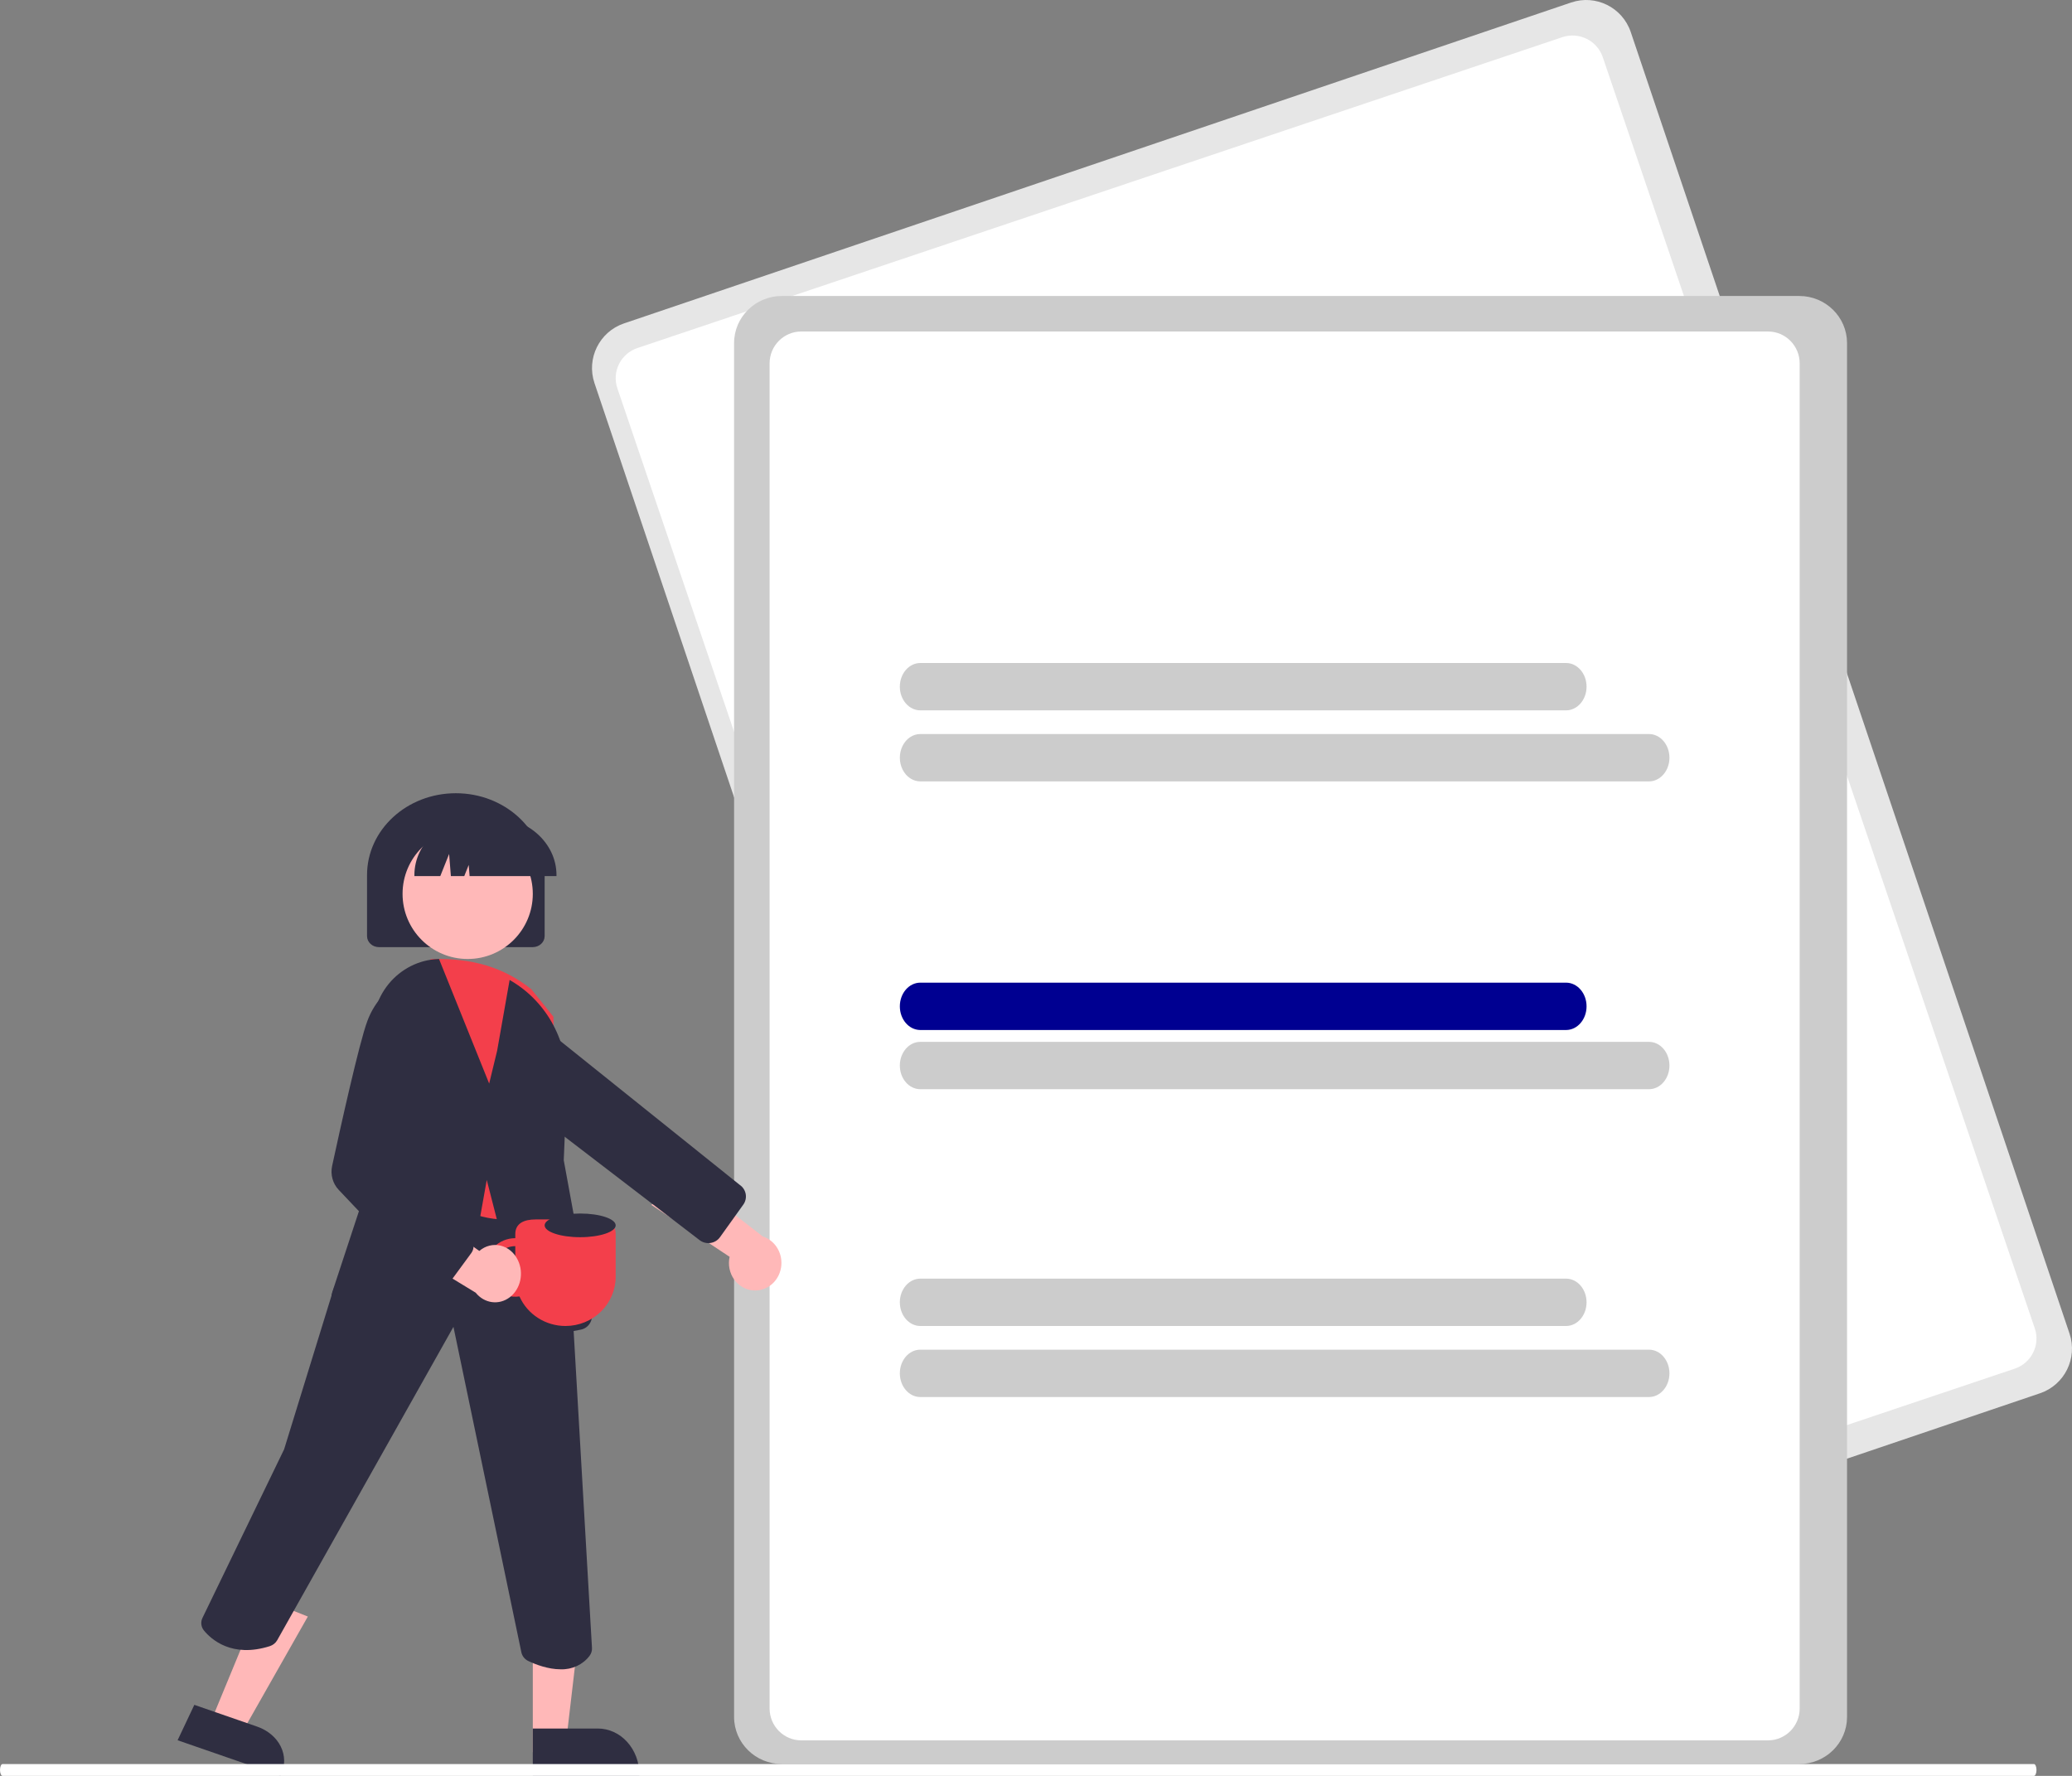
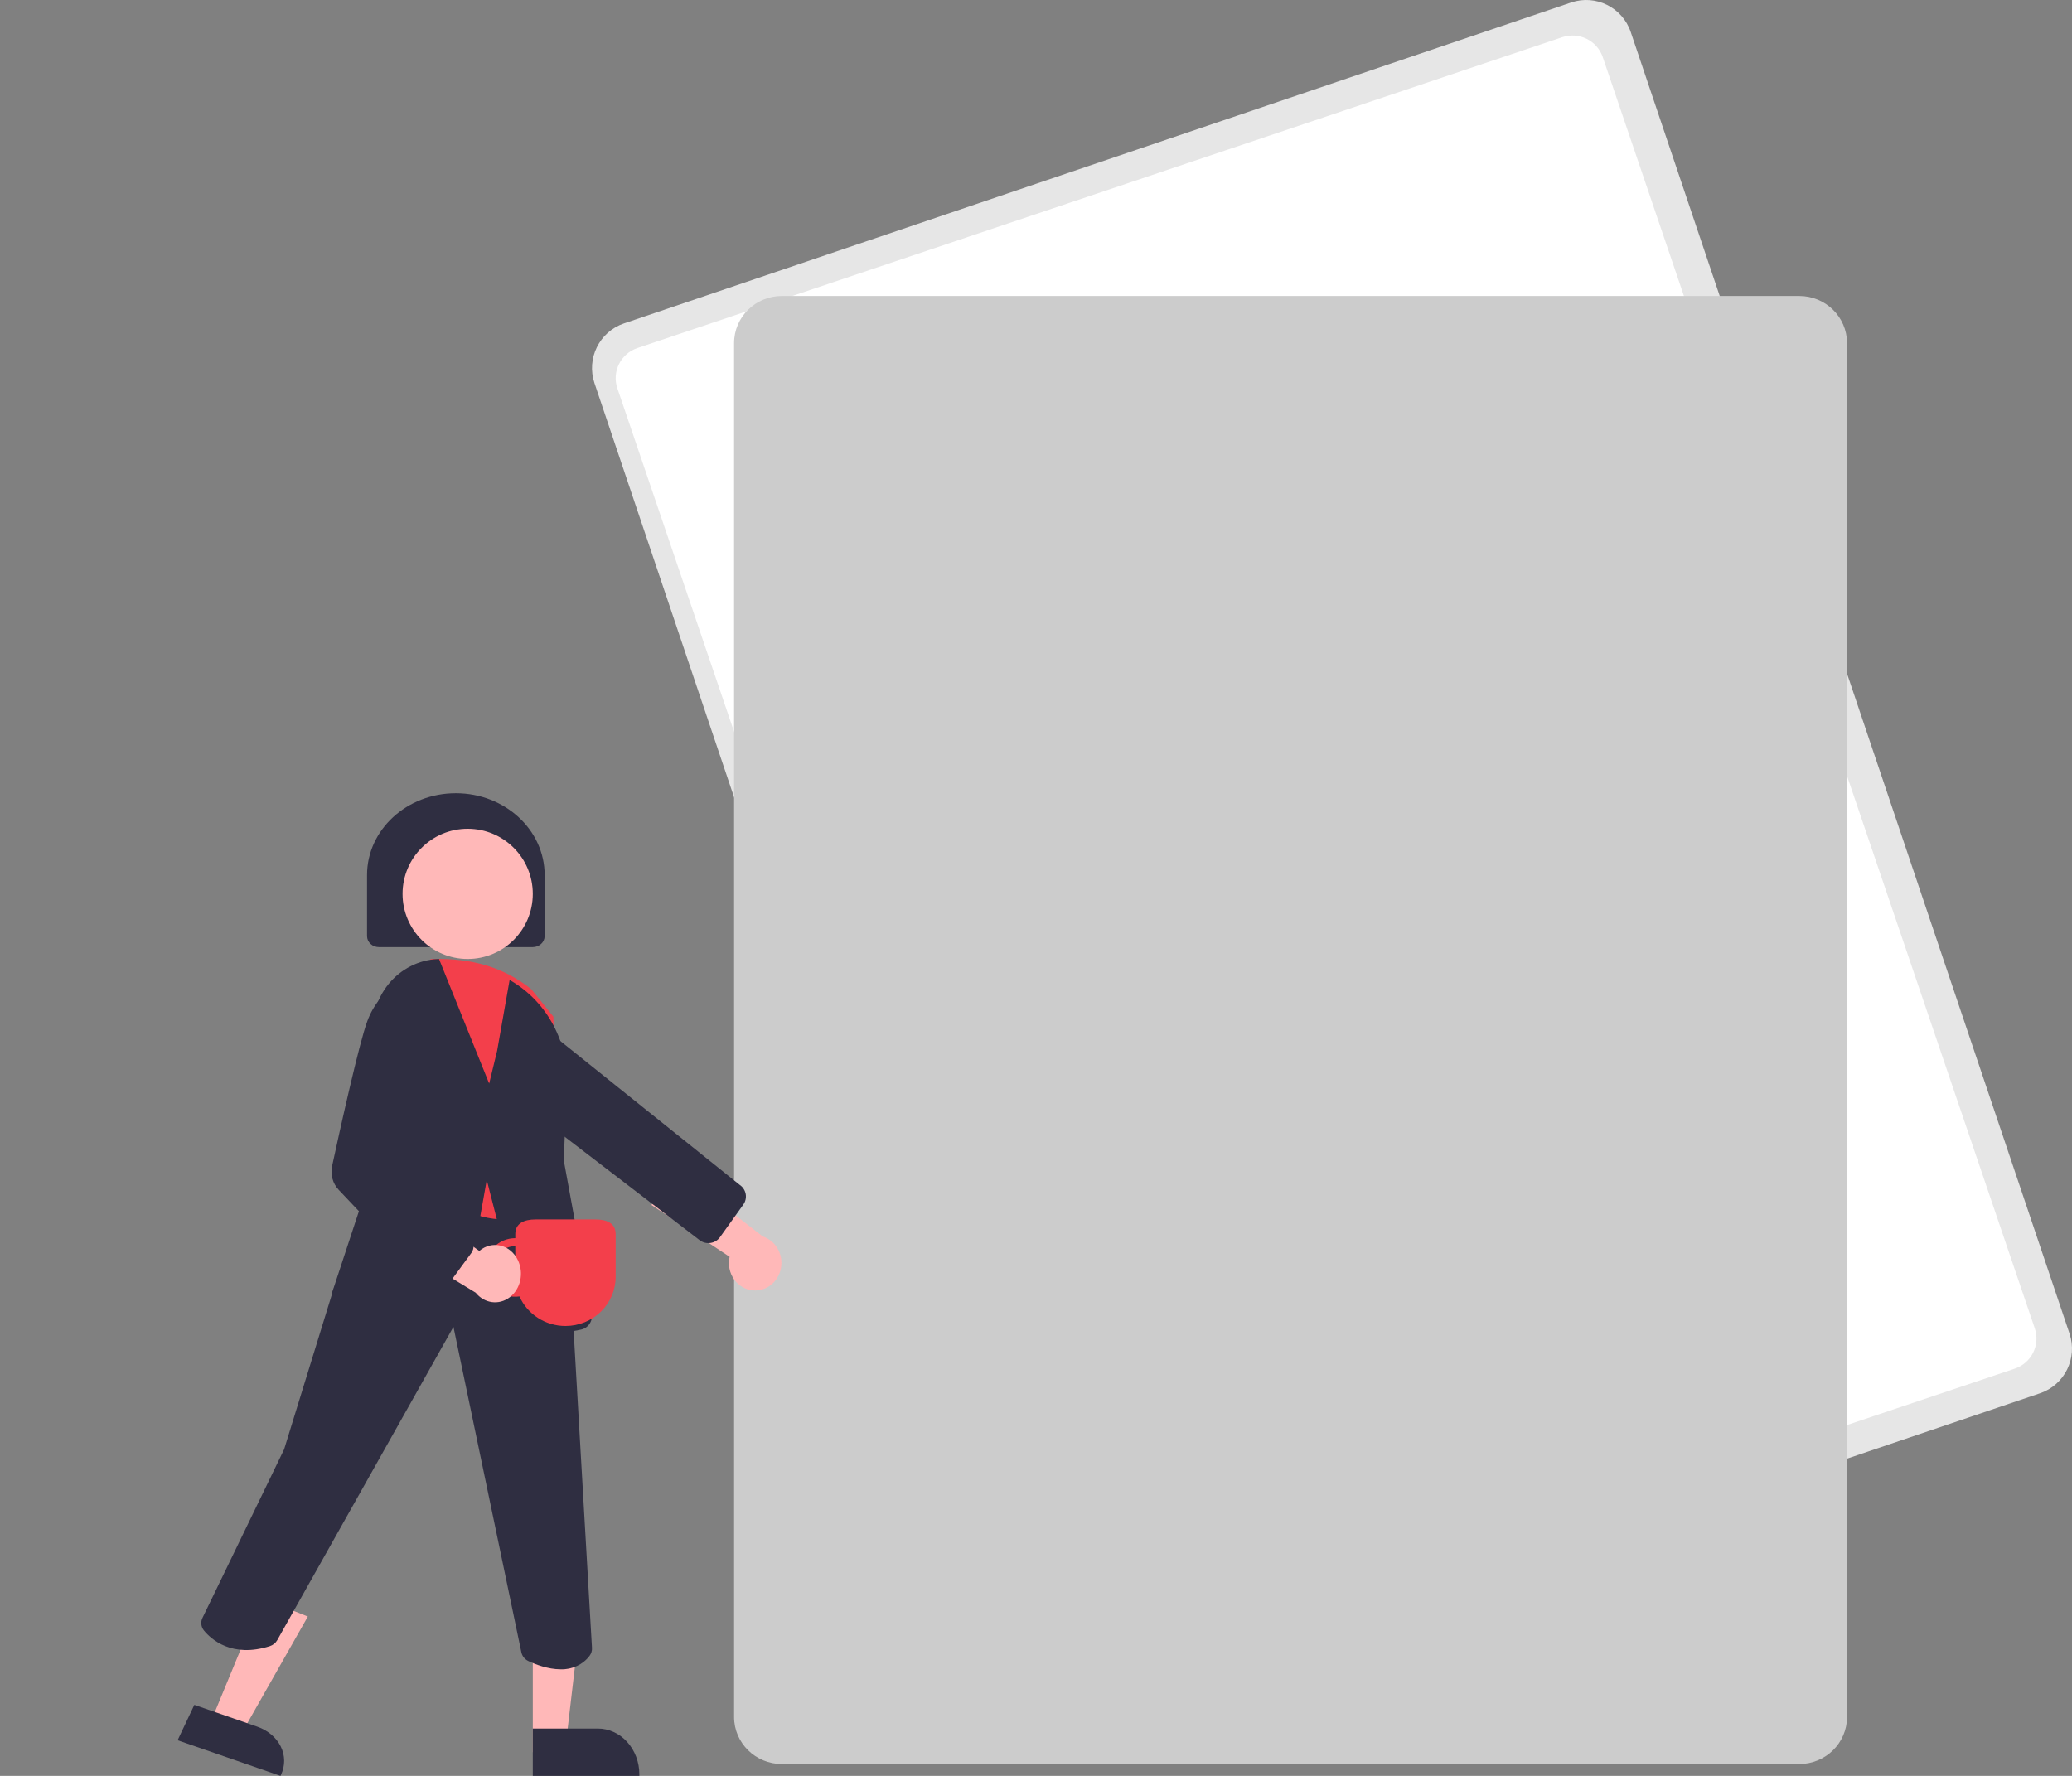
<svg xmlns="http://www.w3.org/2000/svg" width="175px" height="150px" viewBox="0 0 175 150" version="1.1">
  <rect x="0" y="0" width="175" height="150" fill="#808080" stroke="none" />
  <title>SIREN/Siret</title>
  <g id="SIREN/Siret" stroke="none" stroke-width="1" fill="none" fill-rule="evenodd">
    <path d="M172.304,117.681 L92.296,144.791 C90.221,145.491 87.973,144.376 87.269,142.297 L50.209,32.359 C49.51,30.279 50.623,28.025 52.696,27.319 L132.704,0.209 C134.779,-0.491 137.027,0.624 137.731,2.703 L174.791,112.641 C175.49,114.721 174.377,116.975 172.304,117.681 Z" id="Path" fill="#E6E6E6" fill-rule="nonzero" />
    <path d="M170.166,115.603 L92.052,141.859 C90.641,142.332 89.111,141.579 88.632,140.176 L52.142,32.798 C51.667,31.394 52.424,29.873 53.834,29.397 L131.948,3.141 C133.359,2.668 134.889,3.421 135.368,4.824 L171.858,112.202 C172.333,113.606 171.576,115.127 170.166,115.603 Z" id="Path" fill="#FFFFFF" fill-rule="nonzero" />
    <path d="M151.965,149 L66.035,149 C63.807,148.998 62.002,147.219 62,145.024 L62,28.976 C62.002,26.781 63.807,25.002 66.035,25 L151.965,25 C154.193,25.002 155.998,26.781 156,28.976 L156,145.024 C155.998,147.219 154.193,148.998 151.965,149 Z" id="Path" fill="#CCCCCC" fill-rule="nonzero" />
-     <path d="M149.328,147 L67.672,147 C66.197,146.998 65.002,145.795 65,144.31 L65,30.69 C65.002,29.205 66.197,28.002 67.672,28 L149.328,28 C150.803,28.002 151.998,29.205 152,30.69 L152,144.31 C151.998,145.795 150.803,146.998 149.328,147 L149.328,147 Z" id="Path" fill="#FFFFFF" fill-rule="nonzero" />
    <path d="M132.268,60 L77.732,60 C76.776,60 76,59.105 76,58 C76,56.895 76.776,56 77.732,56 L132.268,56 C133.224,56 134,56.895 134,58 C134,59.105 133.224,60 132.268,60 Z" id="Path" fill="#CCCCCC" fill-rule="nonzero" />
    <path d="M139.272,66 L77.728,66 C77.111,66 76.54,65.619 76.232,65 C75.923,64.381 75.923,63.619 76.232,63 C76.54,62.381 77.111,62 77.728,62 L139.272,62 C140.226,62 141,62.895 141,64 C141,65.105 140.226,66 139.272,66 L139.272,66 Z" id="Path" fill="#CCCCCC" fill-rule="nonzero" />
-     <path d="M132.268,87 L77.73,87 C76.774,86.999 76,86.104 76,85 C76,83.896 76.774,83.001 77.73,83 L132.268,83 C133.224,83 134,83.895 134,85 C134,86.105 133.224,87 132.268,87 L132.268,87 Z" id="Path" fill="#000091" fill-rule="nonzero" />
    <path d="M139.272,92 L77.727,92 C76.773,91.999 76,91.104 76,90 C76,88.896 76.773,88.001 77.727,88 L139.272,88 C140.226,88 141,88.895 141,90 C141,91.105 140.226,92 139.272,92 L139.272,92 Z" id="Path" fill="#CCCCCC" fill-rule="nonzero" />
    <path d="M132.268,112 L77.73,112 C76.774,111.999 76,111.104 76,110 C76,108.896 76.774,108.001 77.73,108 L132.268,108 C133.224,108 134,108.895 134,110 C134,111.105 133.224,112 132.268,112 Z" id="Path" fill="#CCCCCC" fill-rule="nonzero" />
    <path d="M139.272,118 L77.728,118 C76.774,118 76,117.105 76,116 C76,114.895 76.774,114 77.728,114 L139.272,114 C140.226,114 141,114.895 141,116 C141,117.105 140.226,118 139.272,118 L139.272,118 Z" id="Path" fill="#CCCCCC" fill-rule="nonzero" />
    <path d="M44.993,80 L32.007,80 C31.451,79.999 31.001,79.584 31,79.071 L31,73.913 C31,70.095 34.358,67 38.5,67 C42.642,67 46,70.095 46,73.913 L46,79.071 C45.999,79.584 45.549,79.999 44.993,80 Z" id="Path" fill="#2F2E41" fill-rule="nonzero" />
    <path d="M63.654,108.996 C63.003,108.96 62.401,108.623 62.008,108.075 C61.616,107.527 61.475,106.825 61.623,106.157 L55,101.765 L58.707,100 L64.428,104.442 C65.502,104.785 66.163,105.918 65.965,107.08 C65.768,108.242 64.775,109.065 63.654,108.996 L63.654,108.996 Z" id="Path" fill="#FFB8B8" fill-rule="nonzero" />
    <path d="M59.715,104.995 C59.487,104.974 59.27,104.889 59.09,104.75 L40.677,90.638 L38.303,86.463 C37.834,85.642 37.915,84.62 38.509,83.882 L38.509,83.882 C38.915,83.374 39.517,83.057 40.17,83.007 C40.823,82.957 41.467,83.178 41.948,83.617 L62.471,100.076 C62.739,100.256 62.923,100.534 62.981,100.849 C63.038,101.164 62.966,101.489 62.778,101.75 L60.811,104.497 C60.622,104.763 60.331,104.94 60.005,104.987 C59.909,105.001 59.811,105.004 59.715,104.995 Z" id="Path" fill="#2F2E41" fill-rule="nonzero" />
    <polygon id="Path" fill="#FFB8B8" fill-rule="nonzero" points="18 144.956 20.635 146 26 136.541 22.112 135" />
    <path d="M16.413,144 L21.72,145.839 L21.72,145.839 C22.617,146.149 23.333,146.752 23.711,147.515 C24.088,148.278 24.097,149.138 23.734,149.906 L23.689,150 L15,146.99 L16.413,144 Z" id="Path" fill="#2F2E41" fill-rule="nonzero" />
    <polygon id="Path" fill="#FFB8B8" fill-rule="nonzero" points="45 148 47.711 148 49 137 45 137" />
    <path d="M45,146 L50.497,146 L50.497,146 C51.426,146 52.317,146.408 52.974,147.135 C53.631,147.861 54,148.846 54,149.874 L54,150 L45,150 L45,146 Z" id="Path" fill="#2F2E41" fill-rule="nonzero" />
    <path d="M47.355,140.998 C46.274,140.998 45.213,140.579 44.628,140.301 C44.321,140.156 44.102,139.884 44.035,139.564 L38.298,112.071 L23.413,138.54 C23.279,138.778 23.054,138.958 22.785,139.043 C19.579,140.061 17.831,138.459 17.228,137.724 C16.977,137.416 16.93,137.001 17.104,136.649 L23.997,122.416 L28.166,108.895 L32.379,99 L32.471,99.009 L46.559,100.419 L48.273,109.374 L49.998,139.189 C50.013,139.427 49.942,139.663 49.796,139.856 C49.236,140.602 48.319,141.031 47.355,140.998 L47.355,140.998 Z" id="Path" fill="#2F2E41" fill-rule="nonzero" />
    <circle id="Oval" fill="#FFB8B8" fill-rule="nonzero" cx="39.5" cy="75.5" r="5.5" />
    <path d="M42.54,103 C40.241,103 37.397,101.697 34.057,99.108 L34,99.064 L36.361,81.015 L36.472,81.011 C39.85,80.893 42.598,81.724 44.874,83.557 L44.894,83.577 L46.739,85.875 L46.74,85.917 L47,100.035 L46.993,100.055 C46.498,101.364 45.403,102.377 44.03,102.795 C43.546,102.934 43.044,103.003 42.54,103 L42.54,103 Z" id="Path" fill="#F33F4B" fill-rule="nonzero" />
    <path d="M45.418,113 C44.895,112.999 44.439,112.637 44.304,112.117 L41.111,99.665 L39.089,111.009 C38.979,111.635 38.409,112.059 37.798,111.97 L28.992,110.704 C28.652,110.655 28.351,110.453 28.171,110.152 C27.991,109.851 27.951,109.483 28.061,109.148 L32.515,95.621 L31.518,87.696 C31.311,86.046 31.785,84.382 32.825,83.109 C33.866,81.837 35.377,81.073 36.99,81.004 L37.079,81 L41.315,91.525 L41.988,88.749 L43.043,82.773 L43.2,82.867 C46.234,84.669 48.039,88.064 47.881,91.668 L47.614,97.998 L49.98,110.92 C50.097,111.563 49.687,112.182 49.064,112.306 L45.632,112.979 C45.562,112.993 45.49,113 45.418,113 Z" id="Path" fill="#2F2E41" fill-rule="nonzero" />
-     <path d="M47,74 L39.662,74 L39.587,73.057 L39.211,74 L38.081,74 L37.932,72.131 L37.186,74 L35,74 L35,73.907 C35.003,71.198 37.456,69.003 40.483,69 L41.517,69 C44.544,69.003 46.997,71.198 47,73.907 L47,74 Z" id="Path" fill="#2F2E41" fill-rule="nonzero" />
-     <path d="M171.784,150 L0.216,150 C0.097,150 0,149.776 0,149.5 C0,149.224 0.097,149 0.216,149 L171.784,149 C171.904,149 172,149.224 172,149.5 C172,149.776 171.904,150 171.784,150 Z" id="Path" fill="#FFFFFF" fill-rule="nonzero" />
    <path d="M41,107.054 C40.999,107.771 41.316,108.452 41.867,108.922 C42.418,109.392 43.151,109.604 43.874,109.503 C44.547,111.019 46.074,112 47.76,112 L47.76,112 C48.885,112 49.963,111.562 50.758,110.782 C51.553,110.002 52,108.944 52,107.841 L52,104.238 C52,103.31 51.233,103 50.288,103 L45.233,103 C44.287,103 43.521,103.31 43.521,104.238 L43.521,104.582 C42.129,104.583 41.002,105.689 41,107.054 L41,107.054 Z M41.687,107.054 C41.689,106.062 42.509,105.257 43.521,105.256 L43.521,107.841 C43.521,108.18 43.563,108.518 43.646,108.847 C43.605,108.849 43.563,108.853 43.521,108.853 C42.509,108.852 41.689,108.047 41.687,107.054 L41.687,107.054 Z" id="Shape" fill="#F33F4B" fill-rule="nonzero" />
    <path d="M43.742,106.444 C43.443,105.814 42.907,105.362 42.277,105.211 C41.648,105.06 40.99,105.225 40.482,105.662 L34,101 L34.025,105.442 L40.176,109.187 C40.912,110.104 42.152,110.266 43.062,109.567 C43.972,108.867 44.264,107.525 43.742,106.444 L43.742,106.444 Z" id="Path" fill="#FFB8B8" fill-rule="nonzero" />
    <path d="M37.036,109 C36.792,109 36.559,108.898 36.387,108.716 L28.607,100.501 C28.102,99.971 27.892,99.203 28.053,98.47 C28.719,95.396 30.342,88.051 31.027,86.242 C31.527,84.882 32.452,83.744 33.65,83.016 L33.68,83 L36.143,83.481 L36.36,91.502 L33.385,98.234 L39.711,104.539 C40.056,104.881 40.097,105.444 39.806,105.838 L37.761,108.624 C37.6,108.844 37.357,108.98 37.094,108.998 C37.074,108.999 37.055,109 37.036,109 Z" id="Path" fill="#2F2E41" fill-rule="nonzero" />
-     <ellipse id="Oval" fill="#2F2E41" fill-rule="nonzero" cx="49" cy="103.5" rx="3" ry="1" />
  </g>
</svg>